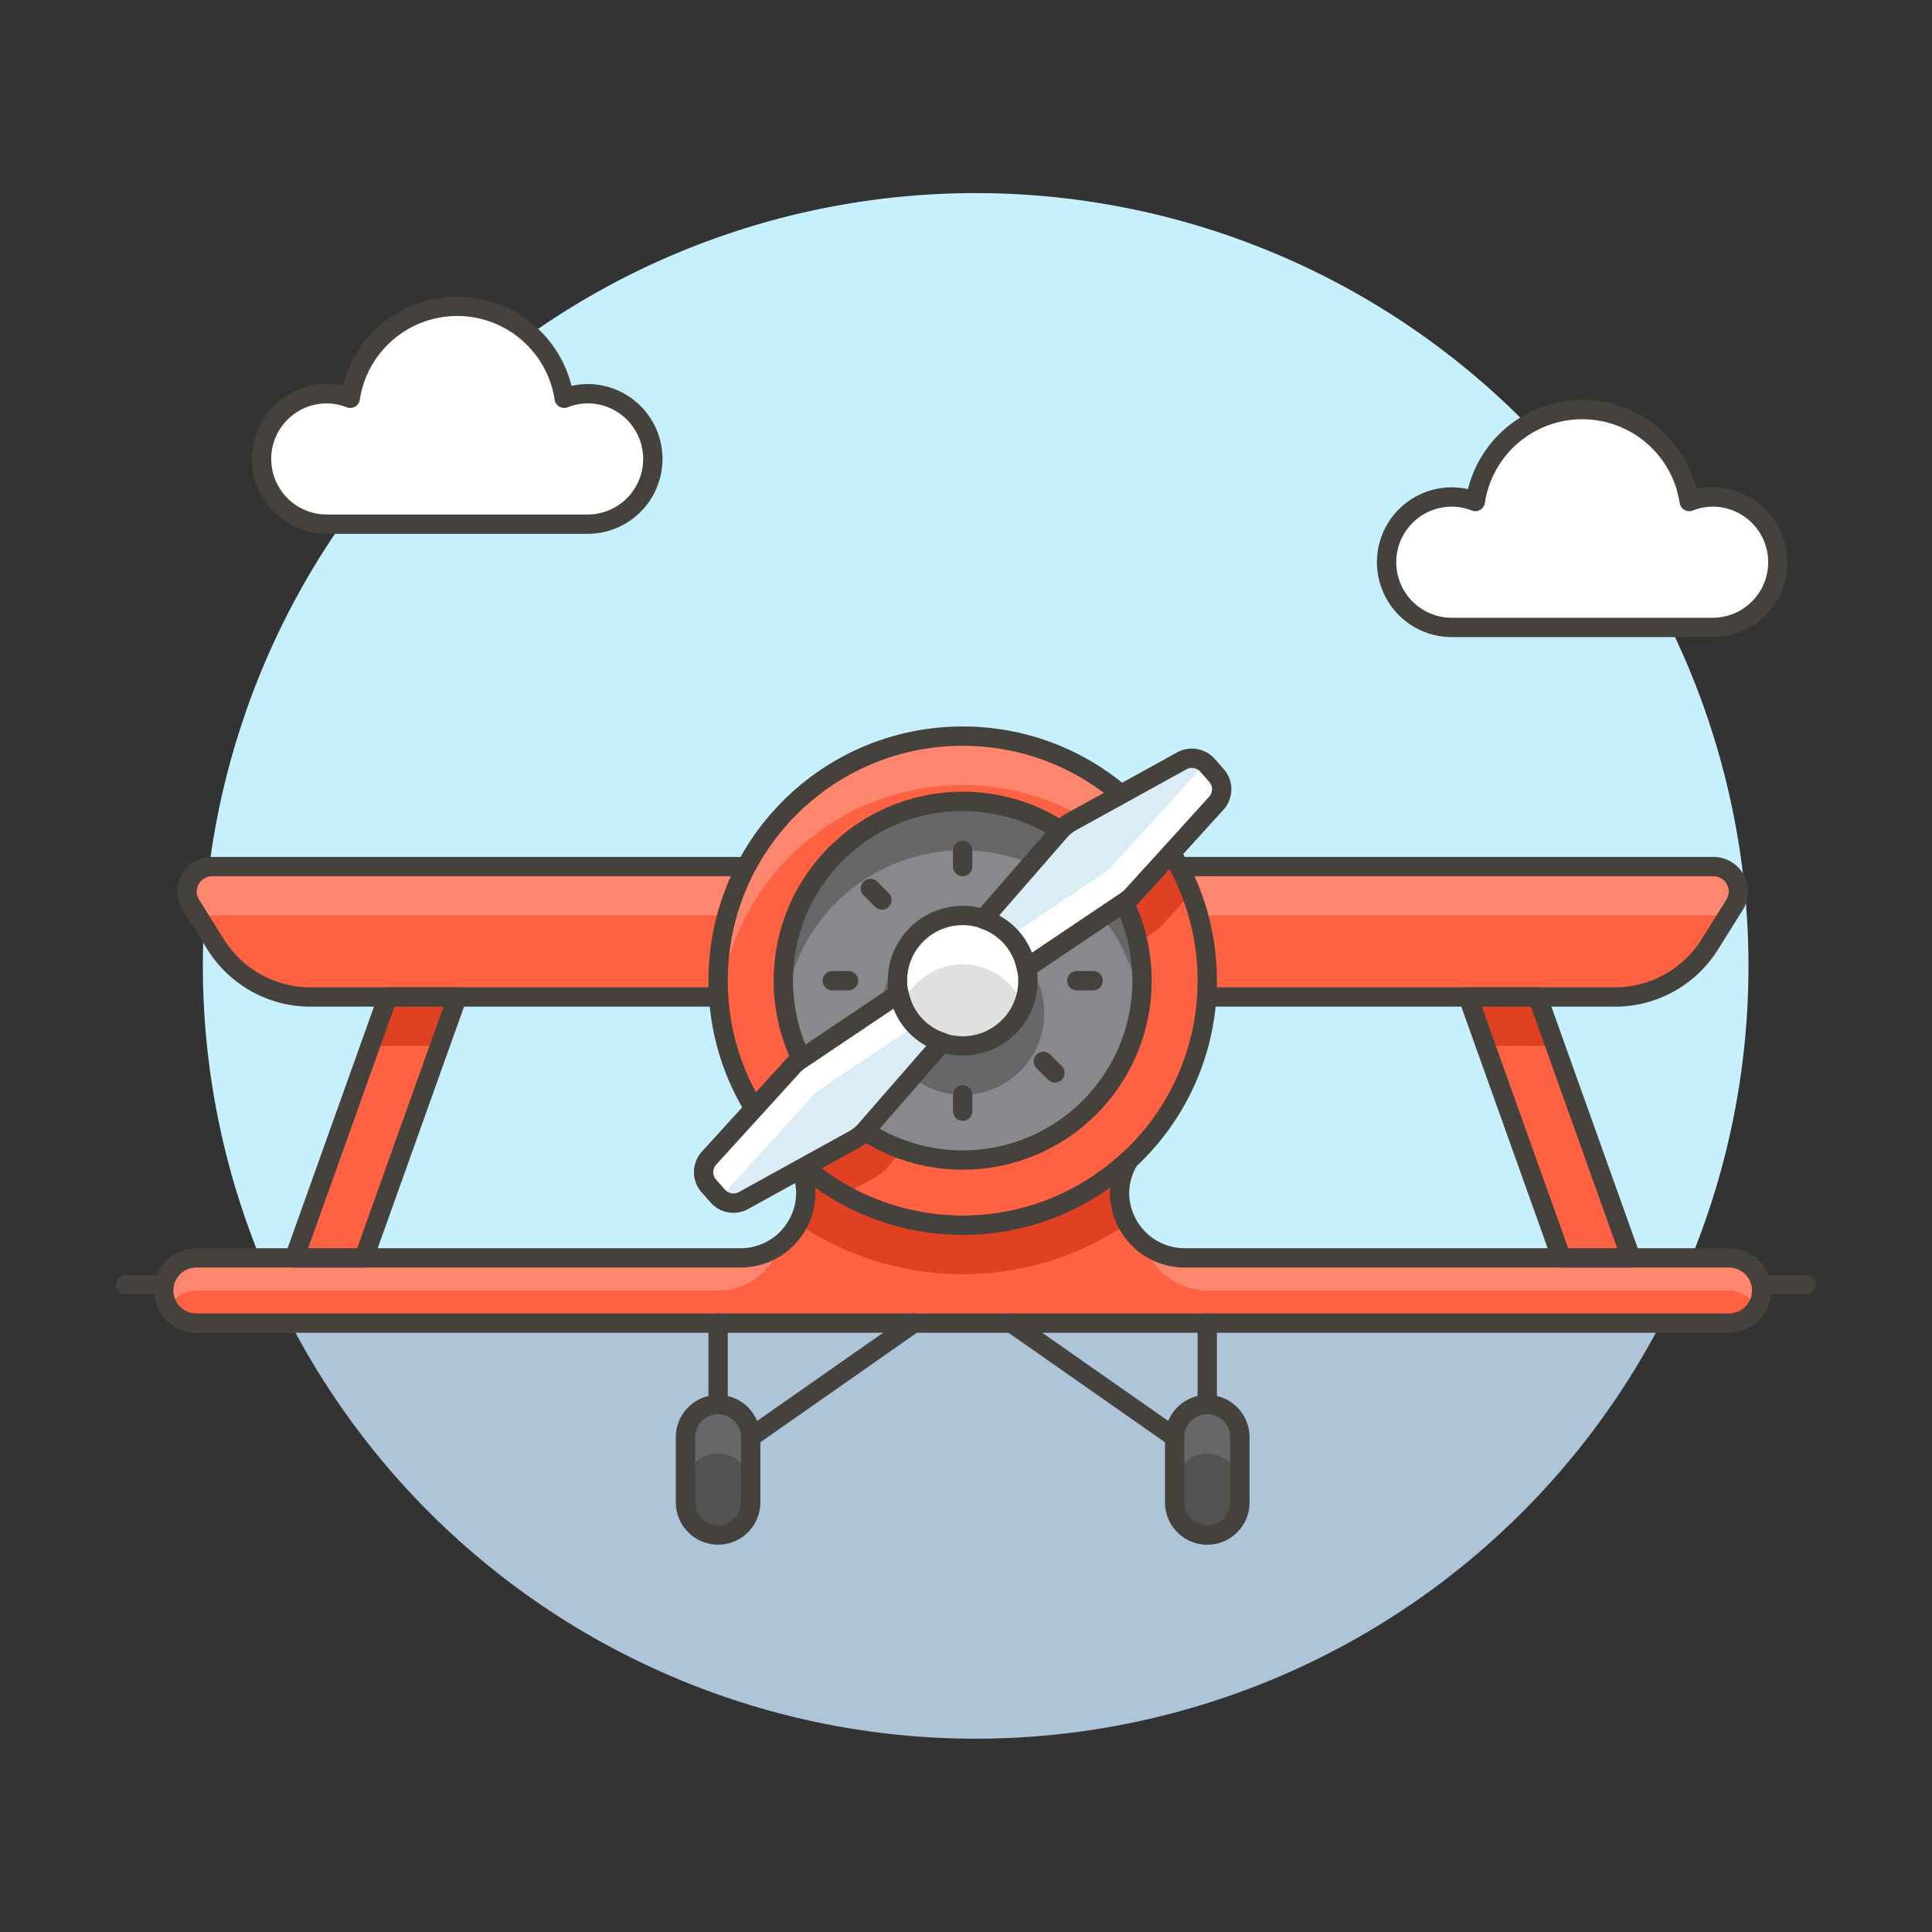
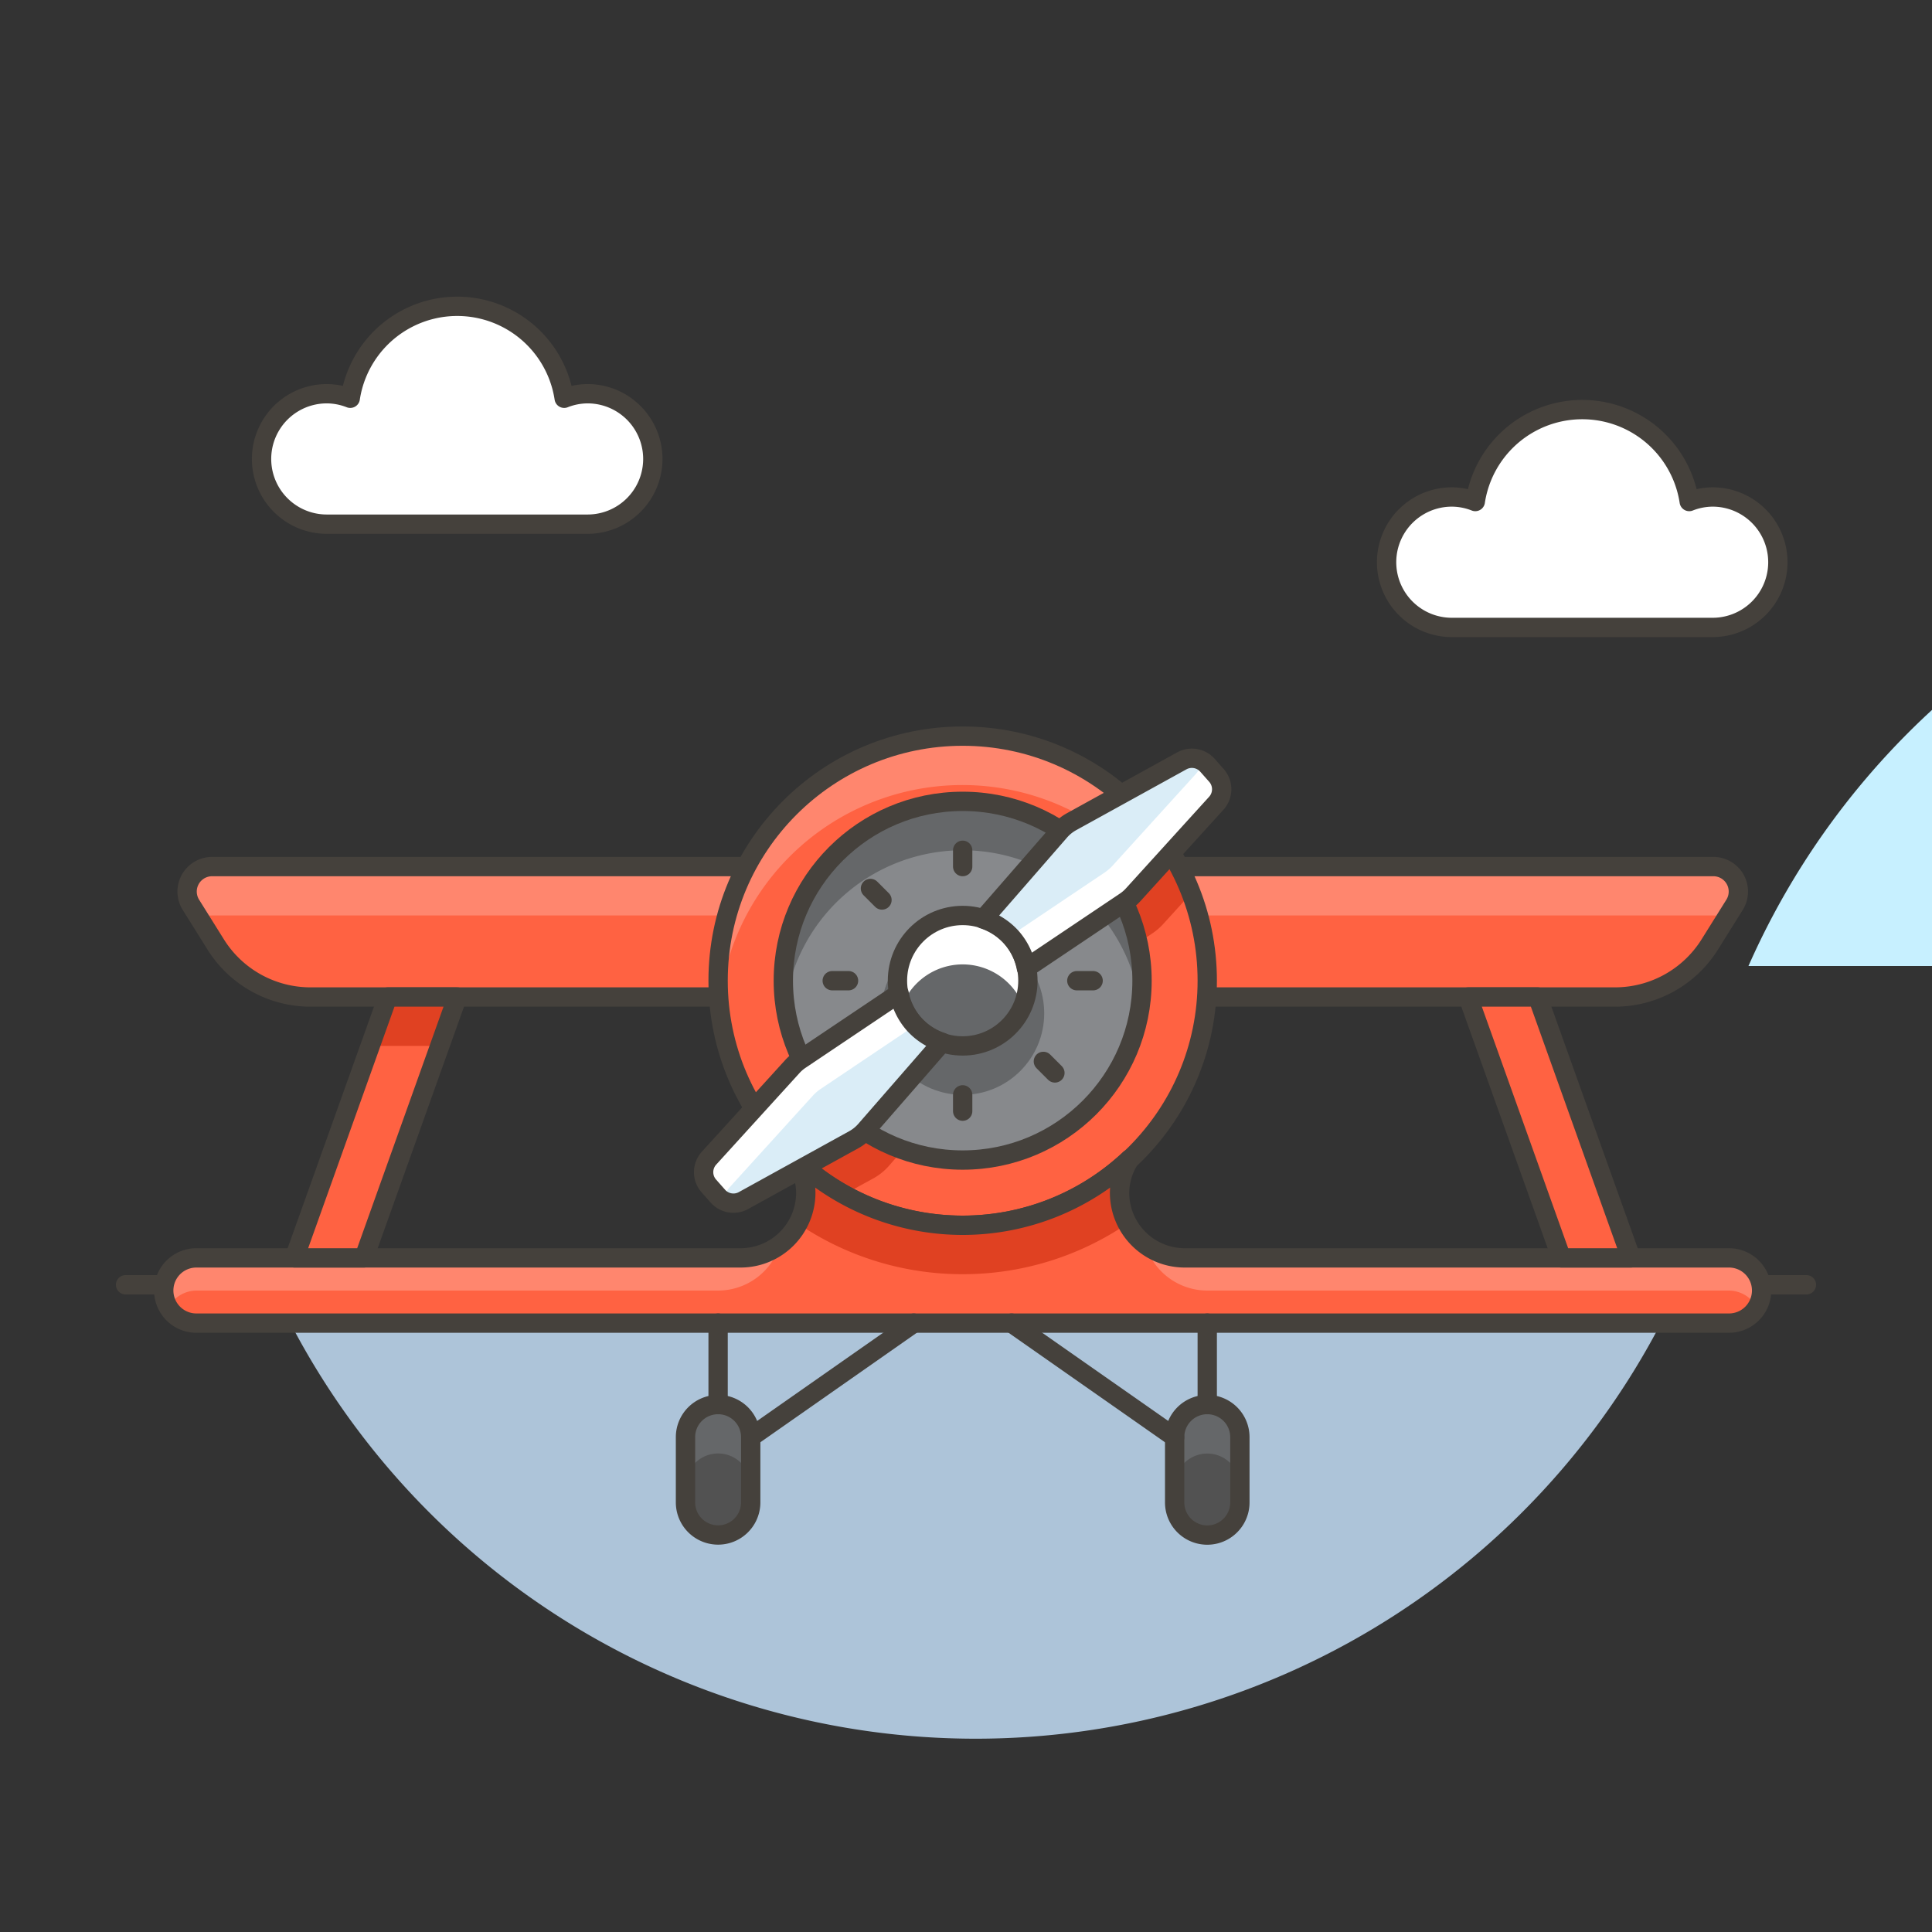
<svg xmlns="http://www.w3.org/2000/svg" viewBox="0 0 100 100">
  <rect x="0" y="0" width="100" height="100" fill="#333333" stroke="none" />
  <g class="nc-icon-wrapper">
    <defs />
-     <path class="a" d="M90.5 50a40 40 0 1 0-76.436 16.5h72.872A39.829 39.829 0 0 0 90.5 50z" style="" fill="#c7f0ff" />
+     <path class="a" d="M90.5 50h72.872A39.829 39.829 0 0 0 90.5 50z" style="" fill="#c7f0ff" />
    <path class="b" d="M14.064 66.5a40 40 0 0 0 72.872 0z" style="" fill="#adc4d9" />
    <g>
      <path class="c" d="M11 66.5h78" fill="none" stroke-linecap="round" stroke="#45413c" stroke-linejoin="round" />
      <path class="c" d="M6.5 66.5H9" fill="none" stroke-linecap="round" stroke="#45413c" stroke-linejoin="round" />
      <path class="c" d="M91 66.5h2.5" fill="none" stroke-linecap="round" stroke="#45413c" stroke-linejoin="round" />
    </g>
    <g>
      <path class="d" d="M88.649 25.724a3.343 3.343 0 0 0-1.215.235 5.6 5.6 0 0 0-11.073 0 3.339 3.339 0 0 0-1.215-.235 3.376 3.376 0 0 0 0 6.752h13.5a3.376 3.376 0 1 0 0-6.752z" stroke="#45413c" stroke-linejoin="round" fill="#fff" />
      <path class="d" d="M30.417 20.379a3.343 3.343 0 0 0-1.215.235 5.6 5.6 0 0 0-11.073 0 3.339 3.339 0 0 0-1.215-.235 3.376 3.376 0 0 0 0 6.752h13.5a3.376 3.376 0 0 0 0-6.752z" stroke="#45413c" stroke-linejoin="round" fill="#fff" />
      <path class="e" d="M83.586 51.605H16.07a5.785 5.785 0 0 1-4.905-2.719l-1.284-2.054a1.293 1.293 0 0 1 1.1-1.978h77.7a1.293 1.293 0 0 1 1.1 1.978l-1.284 2.054a5.785 5.785 0 0 1-4.911 2.719z" style="" fill="#ff6242" />
      <path class="f" d="M10.335 47.559a1.277 1.277 0 0 1 .642-.174h77.7a1.278 1.278 0 0 1 .643.174l.454-.727a1.293 1.293 0 0 0-1.1-1.978h-77.7a1.293 1.293 0 0 0-1.1 1.978z" style="" fill="#ff866e" />
      <path class="c" d="M83.586 51.605H16.07a5.785 5.785 0 0 1-4.905-2.719l-1.284-2.054a1.293 1.293 0 0 1 1.1-1.978h77.7a1.293 1.293 0 0 1 1.1 1.978l-1.284 2.054a5.785 5.785 0 0 1-4.911 2.719z" fill="none" stroke-linecap="round" stroke="#45413c" stroke-linejoin="round" />
      <circle class="e" cx="49.828" cy="50.761" r="12.659" style="" fill="#ff6242" />
      <path class="g" d="M41.727 55.289l-.188.126a3.048 3.048 0 0 0-.564.486l-1.69 1.862a12.722 12.722 0 0 0 4.4 4.064L45.191 61a3 3 0 0 0 .837-.675l.71-.815a9.3 9.3 0 0 1-5.011-4.221z" style="" fill="#e04122" />
      <path class="f" d="M58.02 41.12a12.652 12.652 0 0 0-20.787 10.907 12.64 12.64 0 0 1 18.75-9.784z" style="" fill="#ff866e" />
      <path class="g" d="M58.356 41.425L56 42.727a2.984 2.984 0 0 0-.688.555A9.27 9.27 0 0 1 58.9 48.81l.747-.5a2.944 2.944 0 0 0 .564-.486l1.431-1.575a12.669 12.669 0 0 0-3.286-4.824z" style="" fill="#e04122" />
      <circle class="c" cx="49.828" cy="50.761" r="12.659" fill="none" stroke-linecap="round" stroke="#45413c" stroke-linejoin="round" />
      <path class="e" d="M89.493 65.108h-28.17a3.375 3.375 0 0 1-3.375-3.376 3.321 3.321 0 0 1 .523-1.74 12.611 12.611 0 0 1-17.287 0 3.312 3.312 0 0 1 .524 1.74 3.375 3.375 0 0 1-3.375 3.376h-28.17a1.688 1.688 0 1 0 0 3.376h79.33a1.688 1.688 0 1 0 0-3.376z" style="" fill="#ff6242" />
      <path class="f" d="M62.487 66.8h27.006a1.664 1.664 0 0 1 1.429.844 1.638 1.638 0 0 0 .259-.844 1.688 1.688 0 0 0-1.688-1.688h-28.17a3.341 3.341 0 0 1-2.051-.712 3.364 3.364 0 0 0 3.215 2.4z" style="" fill="#ff866e" />
      <path class="f" d="M10.163 66.8h27.006a3.363 3.363 0 0 0 3.215-2.4 3.343 3.343 0 0 1-2.051.712h-28.17A1.688 1.688 0 0 0 8.475 66.8a1.646 1.646 0 0 0 .258.844 1.667 1.667 0 0 1 1.43-.844z" style="" fill="#ff866e" />
      <path class="g" d="M49.828 65.952a15.112 15.112 0 0 0 8.536-2.627 3.2 3.2 0 0 1 .107-3.333 12.611 12.611 0 0 1-17.287 0 3.2 3.2 0 0 1 .108 3.333 15.11 15.11 0 0 0 8.536 2.627z" style="" fill="#e04122" />
      <path class="c" d="M89.493 65.108h-28.17a3.375 3.375 0 0 1-3.375-3.376 3.321 3.321 0 0 1 .523-1.74 12.611 12.611 0 0 1-17.287 0 3.312 3.312 0 0 1 .524 1.74 3.375 3.375 0 0 1-3.375 3.376h-28.17a1.688 1.688 0 1 0 0 3.376h79.33a1.688 1.688 0 1 0 0-3.376z" fill="none" stroke-linecap="round" stroke="#45413c" stroke-linejoin="round" />
      <circle class="h" cx="49.828" cy="50.761" r="9.283" style="" fill="#87898c" />
      <circle class="i" cx="49.828" cy="52.449" r="4.22" style="" fill="#656769" />
      <path class="i" d="M49.828 44.01a9.277 9.277 0 0 1 9.187 8.017 9.283 9.283 0 1 0-18.374 0 9.277 9.277 0 0 1 9.187-8.017z" style="" fill="#656769" />
      <circle class="c" cx="49.828" cy="50.761" r="9.283" fill="none" stroke-linecap="round" stroke="#45413c" stroke-linejoin="round" />
-       <circle class="j" cx="49.828" cy="50.761" r="3.376" style="" fill="#e0e0e0" />
      <path class="k" d="M49.828 49.917a3.372 3.372 0 0 1 3.125 2.11 3.376 3.376 0 1 0-6.25 0 3.372 3.372 0 0 1 3.125-2.11z" style="" fill="#fff" />
      <circle class="c" cx="49.828" cy="50.761" r="3.376" fill="none" stroke-linecap="round" stroke="#45413c" stroke-linejoin="round" />
      <path class="c" d="M49.828 44.01v.844" fill="none" stroke-linecap="round" stroke="#45413c" stroke-linejoin="round" />
      <path class="c" d="M45.054 45.987l.597.597" fill="none" stroke-linecap="round" stroke="#45413c" stroke-linejoin="round" />
      <path class="c" d="M43.076 50.761h.844" fill="none" stroke-linecap="round" stroke="#45413c" stroke-linejoin="round" />
      <path class="c" d="M49.828 57.513v-.844" fill="none" stroke-linecap="round" stroke="#45413c" stroke-linejoin="round" />
      <path class="c" d="M54.602 55.535l-.597-.597" fill="none" stroke-linecap="round" stroke="#45413c" stroke-linejoin="round" />
      <path class="c" d="M56.58 50.761h-.844" fill="none" stroke-linecap="round" stroke="#45413c" stroke-linejoin="round" />
      <path class="l" d="M37.169 72.7a1.687 1.687 0 0 0-1.688 1.687v3.376a1.688 1.688 0 0 0 3.376 0v-3.372a1.687 1.687 0 0 0-1.688-1.691z" style="" fill="#525252" />
      <path class="i" d="M37.169 72.7a1.687 1.687 0 0 0-1.688 1.687v2.532a1.688 1.688 0 1 1 3.376 0v-2.528a1.687 1.687 0 0 0-1.688-1.691z" style="" fill="#656769" />
      <path class="c" d="M37.169 72.7a1.687 1.687 0 0 0-1.688 1.687v3.376a1.688 1.688 0 0 0 3.376 0v-3.372a1.687 1.687 0 0 0-1.688-1.691z" fill="none" stroke-linecap="round" stroke="#45413c" stroke-linejoin="round" />
      <path class="l" d="M62.487 72.7a1.687 1.687 0 0 0-1.687 1.691v3.376a1.688 1.688 0 1 0 3.376 0v-3.376a1.687 1.687 0 0 0-1.689-1.691z" style="" fill="#525252" />
      <path class="i" d="M62.487 72.7a1.687 1.687 0 0 0-1.687 1.691v2.532a1.688 1.688 0 1 1 3.376 0v-2.532a1.687 1.687 0 0 0-1.689-1.691z" style="" fill="#656769" />
      <path class="c" d="M62.487 72.7a1.687 1.687 0 0 0-1.687 1.691v3.376a1.688 1.688 0 1 0 3.376 0v-3.376a1.687 1.687 0 0 0-1.689-1.691z" fill="none" stroke-linecap="round" stroke="#45413c" stroke-linejoin="round" />
      <path class="c" d="M37.169 72.704v-4.22" fill="none" stroke-linecap="round" stroke="#45413c" stroke-linejoin="round" />
      <path class="c" d="M62.487 72.704v-4.22" fill="none" stroke-linecap="round" stroke="#45413c" stroke-linejoin="round" />
      <path class="e" d="M20.066 51.605L15.24 65.108h3.6l4.826-13.503h-3.6z" style="" fill="#ff6242" />
      <path class="g" d="M22.761 54.137l.905-2.532h-3.6l-.905 2.532h3.6z" style="" fill="#e04122" />
      <path class="c" d="M20.066 51.605L15.24 65.108h3.6l4.826-13.503h-3.6z" fill="none" stroke-linecap="round" stroke="#45413c" stroke-linejoin="round" />
      <path class="e" d="M79.59 51.605l4.826 13.503h-3.6L75.99 51.605h3.6z" style="" fill="#ff6242" />
-       <path class="g" d="M76.895 54.137l-.905-2.532h3.6l.905 2.532h-3.6z" style="" fill="#e04122" />
      <path class="c" d="M79.59 51.605l4.826 13.503h-3.6L75.99 51.605h3.6z" fill="none" stroke-linecap="round" stroke="#45413c" stroke-linejoin="round" />
      <path class="c" d="M38.857 74.391l8.439-5.907" fill="none" stroke-linecap="round" stroke="#45413c" stroke-linejoin="round" />
      <path class="c" d="M60.799 74.391l-8.439-5.907" fill="none" stroke-linecap="round" stroke="#45413c" stroke-linejoin="round" />
      <path class="m" d="M52.36 48.528a3.343 3.343 0 0 1 .765 1.577l5.114-3.434a2.223 2.223 0 0 0 .409-.353l4.306-4.741a1.079 1.079 0 0 0 .011-1.439l-.464-.525a1.081 1.081 0 0 0-1.33-.232l-5.709 3.15a2.237 2.237 0 0 0-.606.489l-3.965 4.552a3.347 3.347 0 0 1 1.469.956z" style="" fill="#daedf7" />
      <path class="k" d="M61.891 40.067l-4.306 4.741a2.256 2.256 0 0 1-.409.353l-4.9 3.292c.027.029.062.045.088.075a3.343 3.343 0 0 1 .765 1.577l5.114-3.433a2.267 2.267 0 0 0 .409-.354l4.306-4.74a1.08 1.08 0 0 0 .011-1.44l-.464-.525a1.063 1.063 0 0 0-.333-.247 1.073 1.073 0 0 1-.281.701z" style="" fill="#fff" />
      <path class="c" d="M52.36 48.528a3.343 3.343 0 0 1 .765 1.577l5.114-3.434a2.223 2.223 0 0 0 .409-.353l4.306-4.741a1.079 1.079 0 0 0 .011-1.439l-.464-.525a1.081 1.081 0 0 0-1.33-.232l-5.709 3.15a2.237 2.237 0 0 0-.606.489l-3.965 4.552a3.347 3.347 0 0 1 1.469.956z" fill="none" stroke-linecap="round" stroke="#45413c" stroke-linejoin="round" />
      <path class="m" d="M47.3 52.994a3.344 3.344 0 0 1-.765-1.576l-5.114 3.433a2.223 2.223 0 0 0-.409.353L36.7 59.945a1.078 1.078 0 0 0-.011 1.439l.464.525a1.078 1.078 0 0 0 1.33.232l5.709-3.15a2.237 2.237 0 0 0 .608-.491l3.965-4.551a3.34 3.34 0 0 1-1.465-.955z" style="" fill="#daedf7" />
      <path class="k" d="M37.765 61.455l4.306-4.741a2.256 2.256 0 0 1 .409-.353l4.9-3.292c-.027-.029-.062-.045-.088-.075a3.344 3.344 0 0 1-.765-1.576l-5.114 3.433a2.223 2.223 0 0 0-.409.353L36.7 59.945a1.078 1.078 0 0 0-.011 1.439l.464.526a1.075 1.075 0 0 0 .333.246 1.07 1.07 0 0 1 .279-.701z" style="" fill="#fff" />
      <path class="c" d="M47.3 52.994a3.344 3.344 0 0 1-.765-1.576l-5.114 3.433a2.223 2.223 0 0 0-.409.353L36.7 59.945a1.078 1.078 0 0 0-.011 1.439l.464.525a1.078 1.078 0 0 0 1.33.232l5.709-3.15a2.237 2.237 0 0 0 .608-.491l3.965-4.551a3.34 3.34 0 0 1-1.465-.955z" fill="none" stroke-linecap="round" stroke="#45413c" stroke-linejoin="round" />
    </g>
  </g>
</svg>